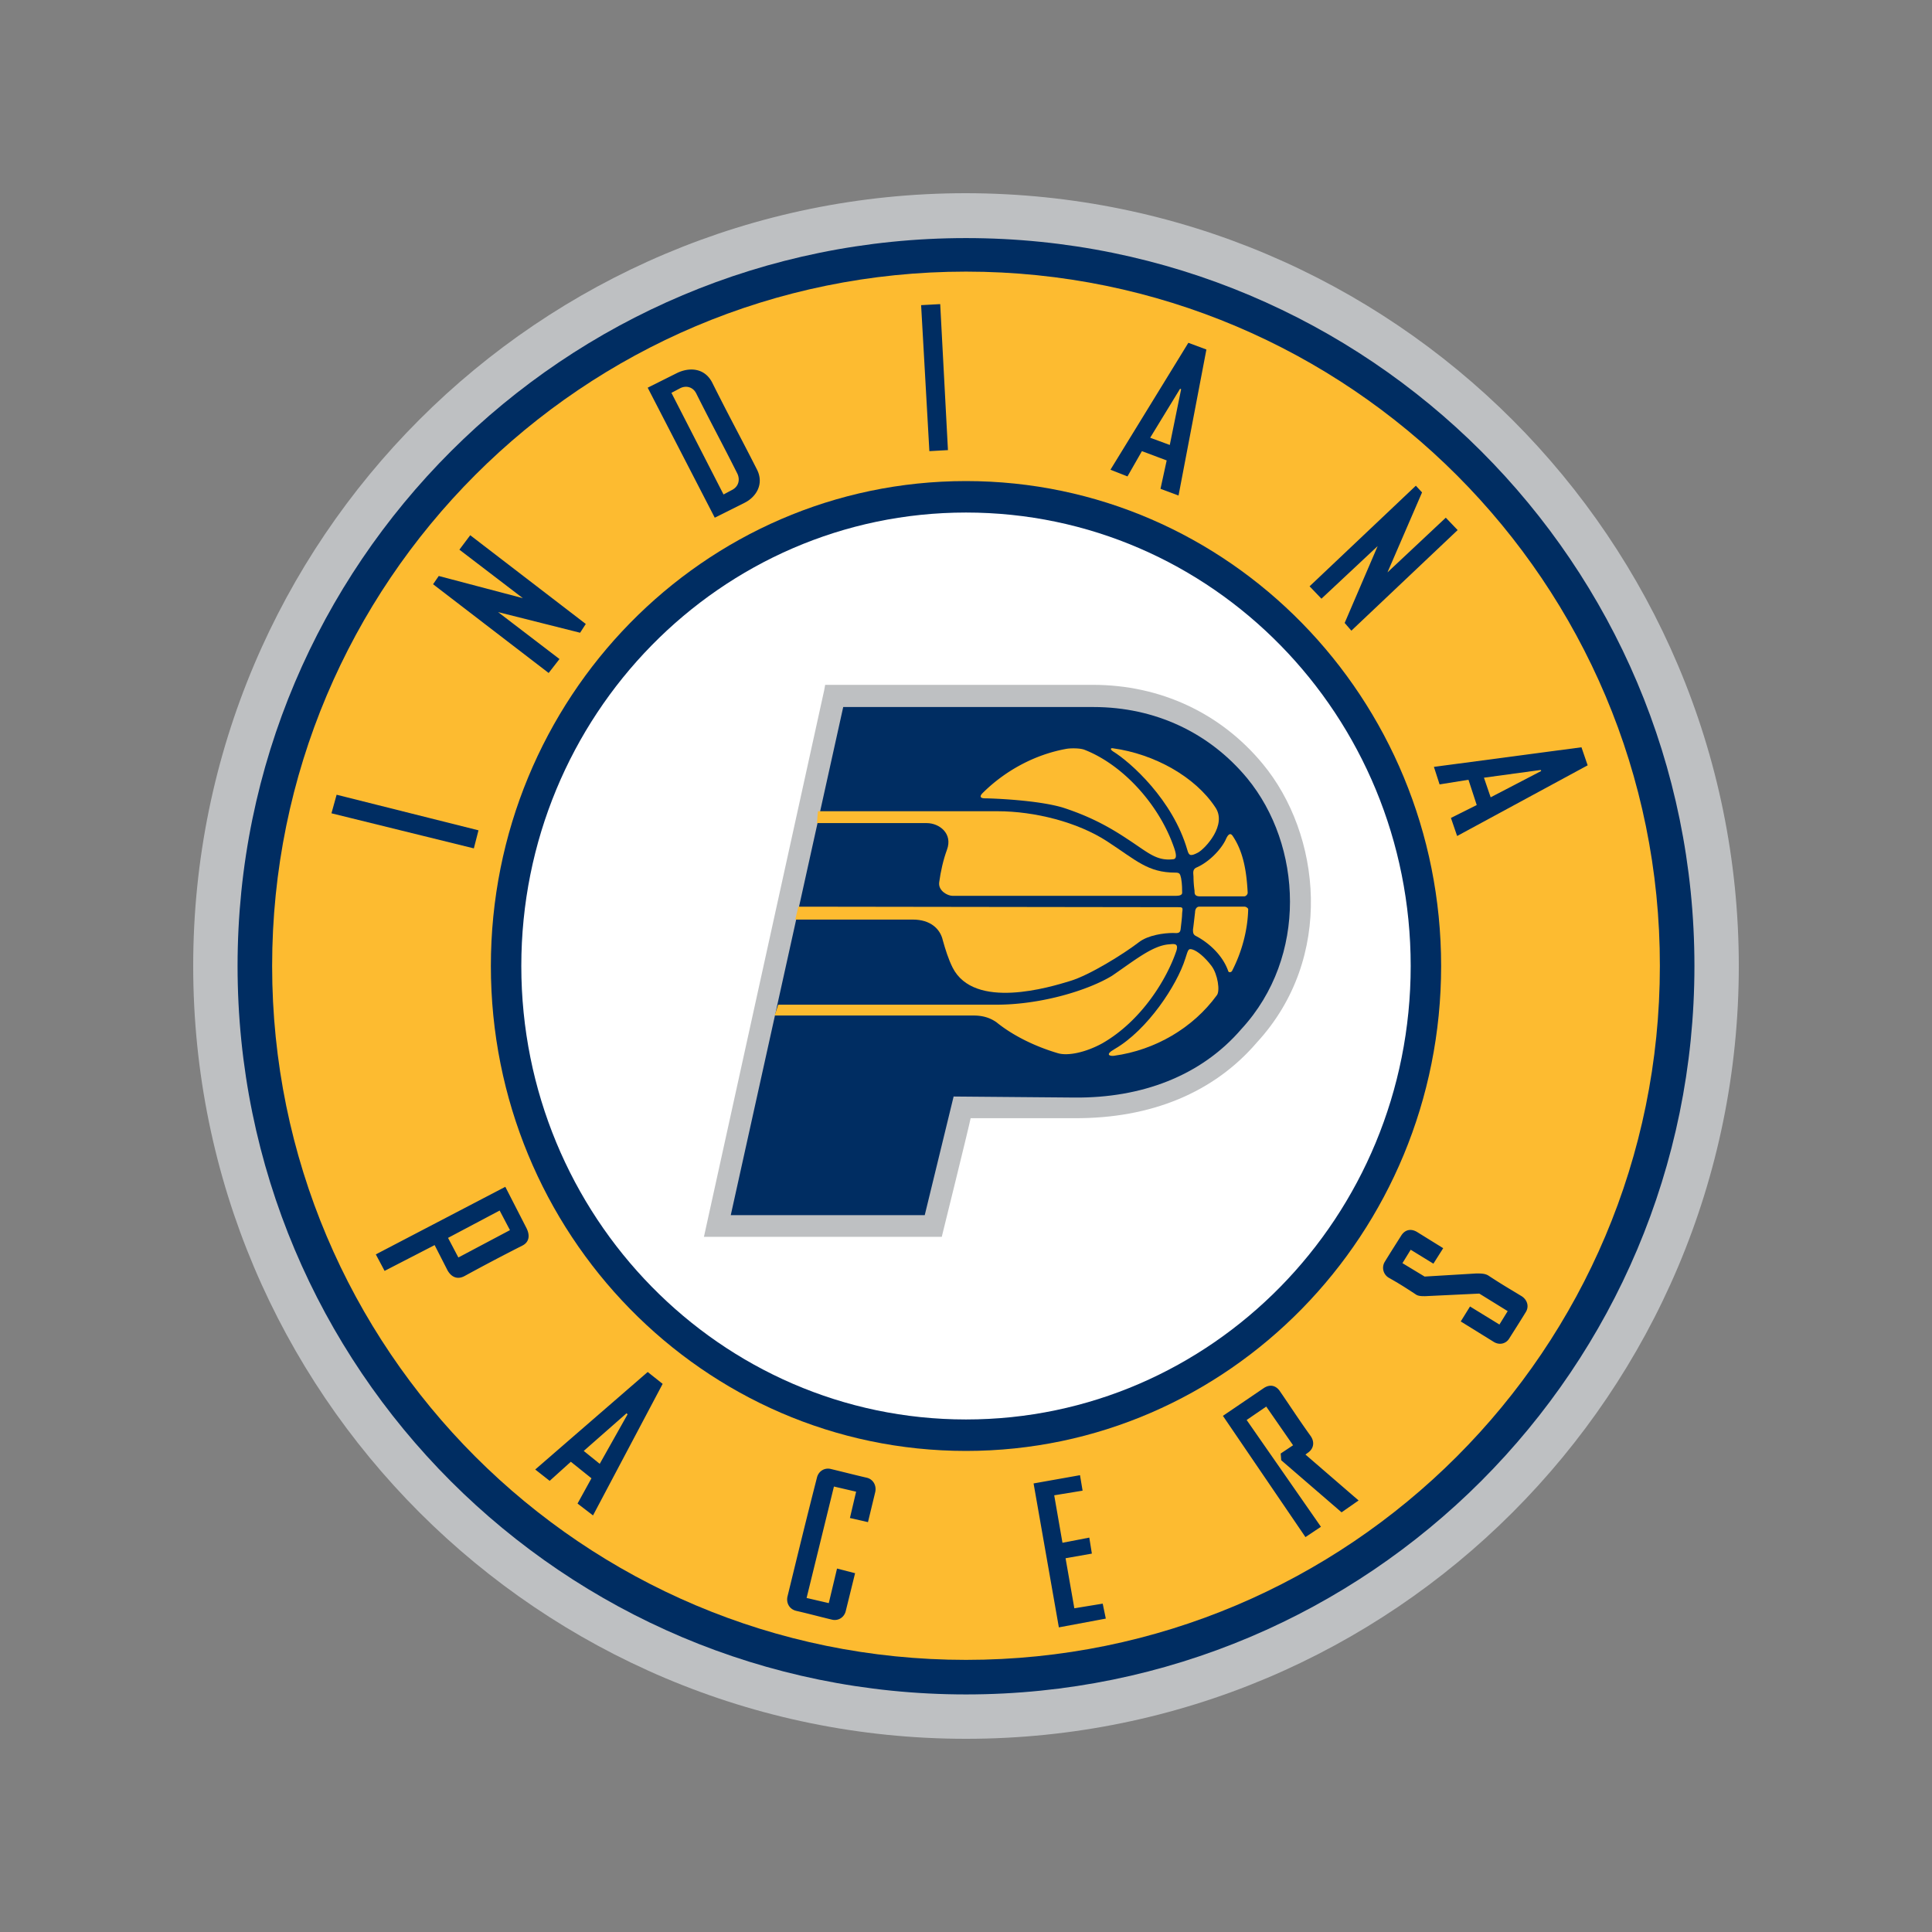
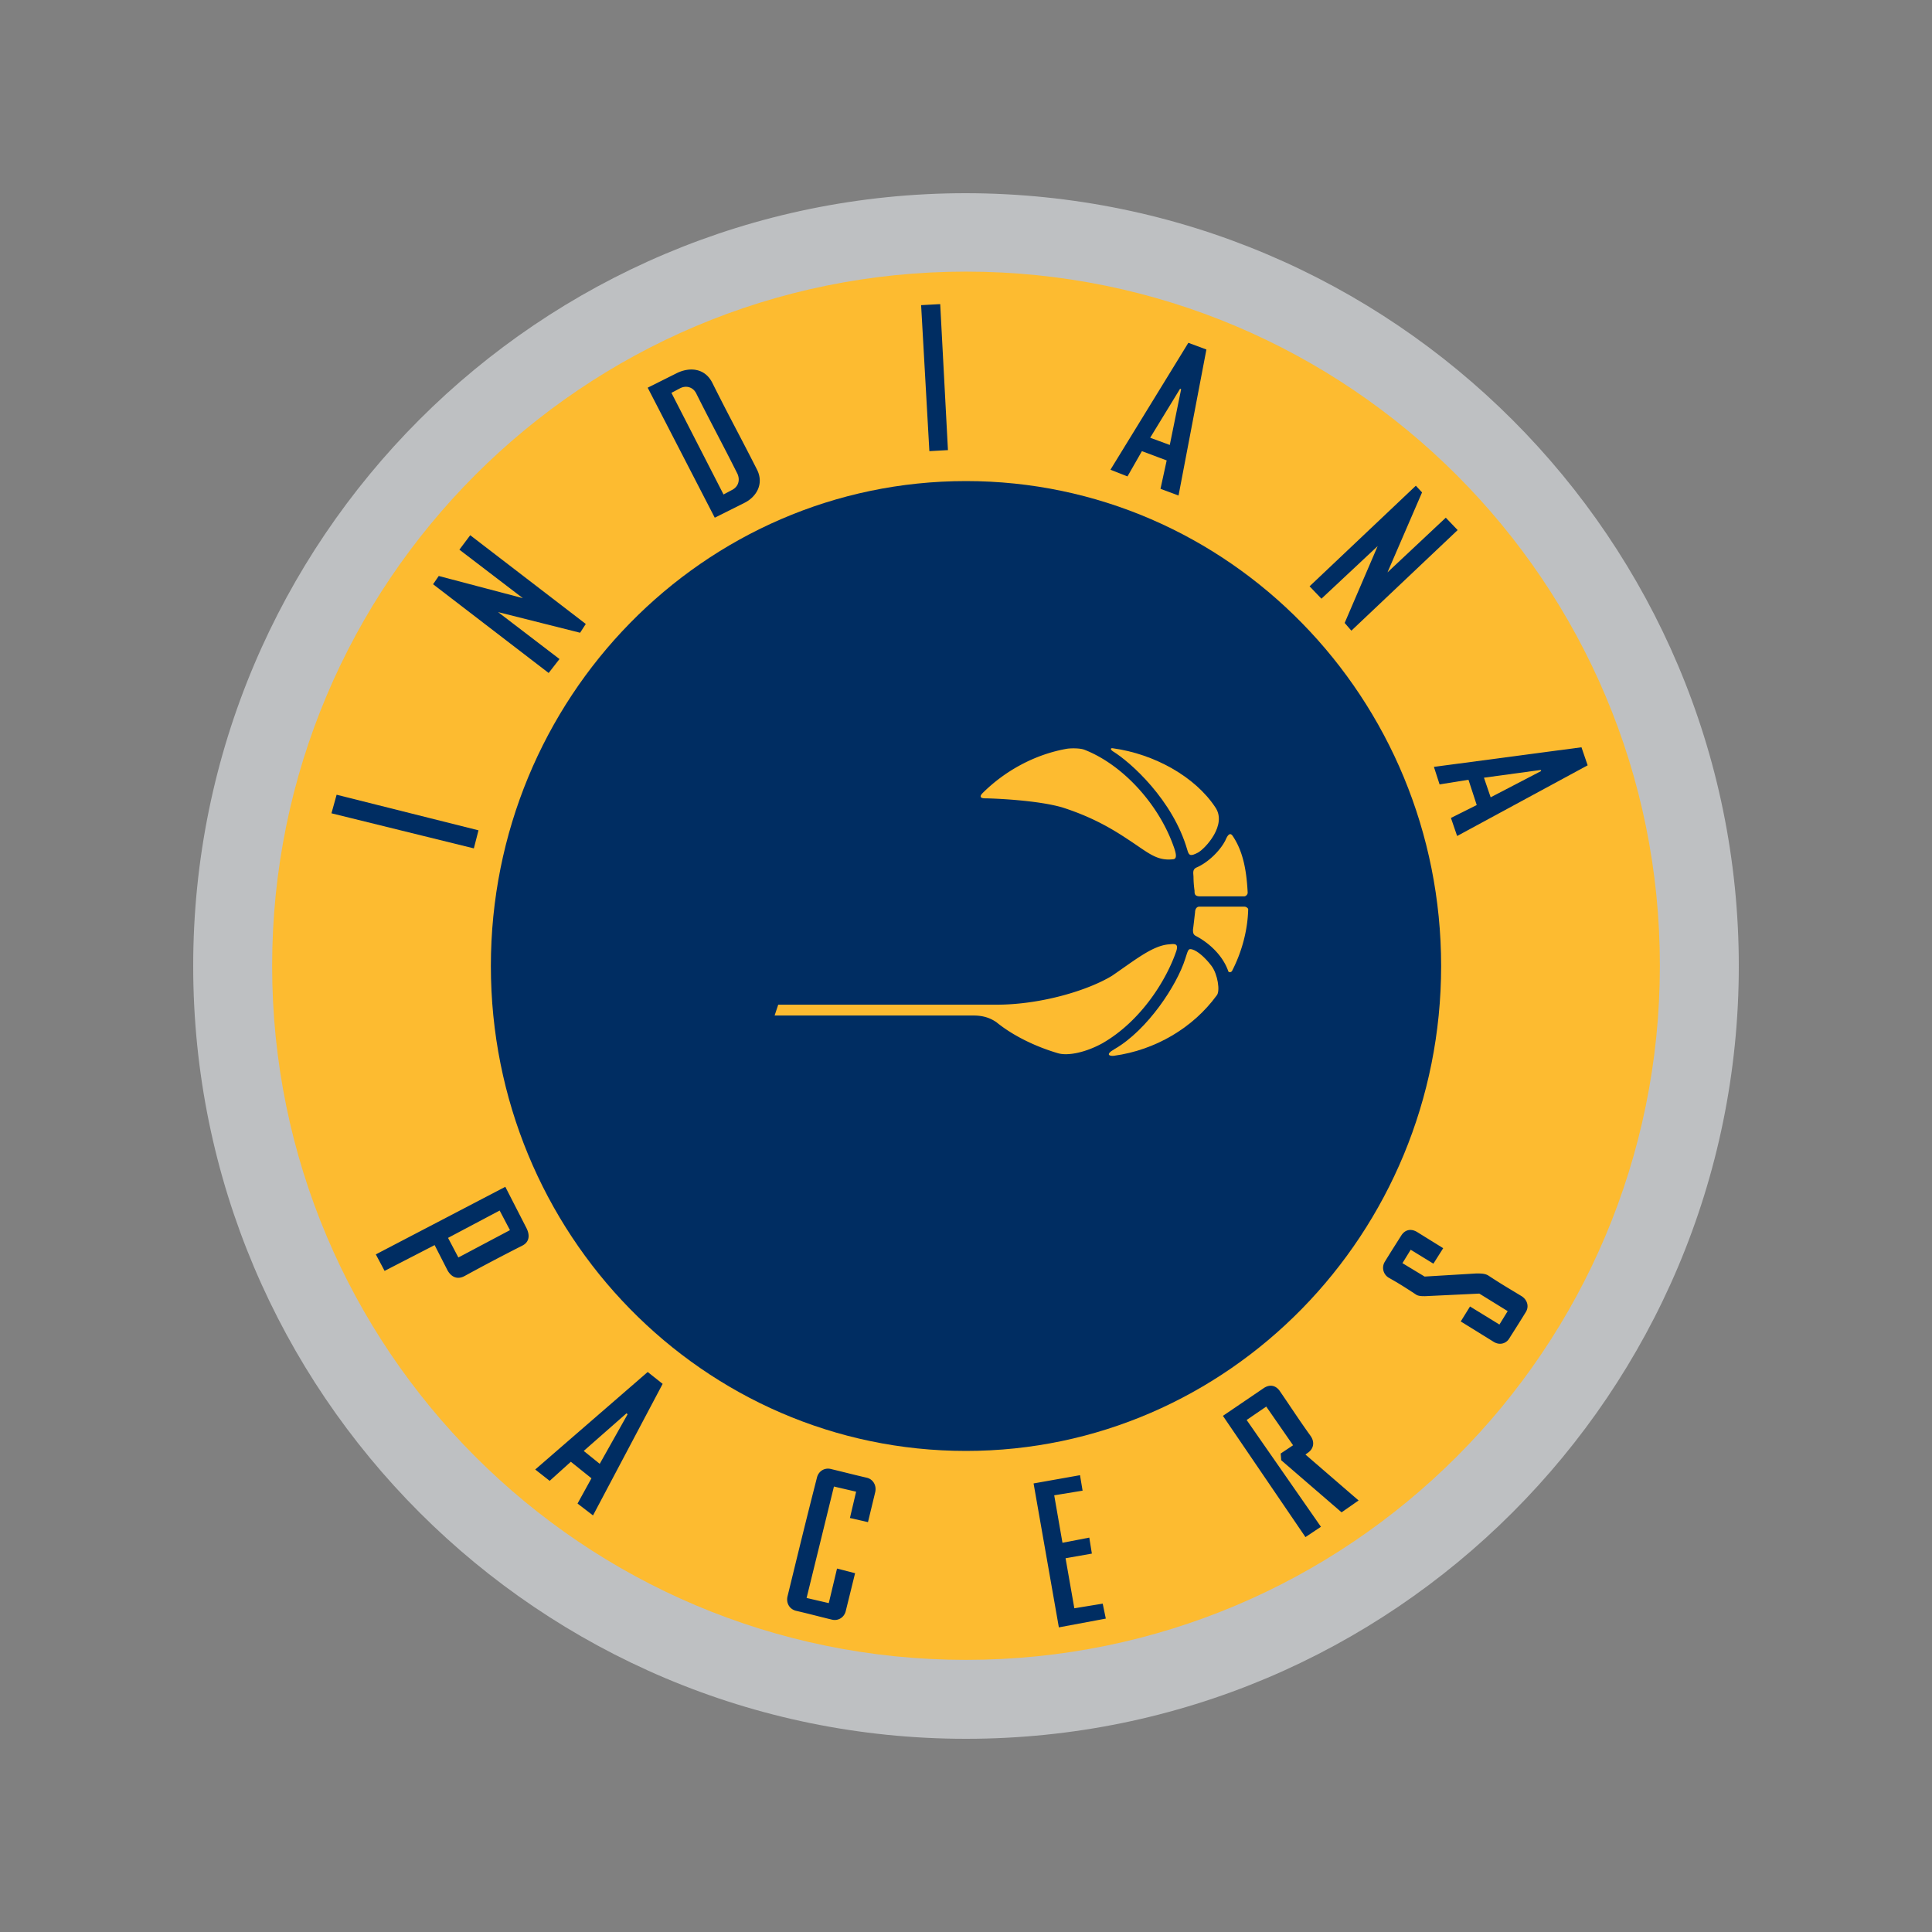
<svg xmlns="http://www.w3.org/2000/svg" width="250" height="250" fill="none">
  <rect width="100%" height="100%" fill="#808080" stroke="none" />
  <path d="M225 125c0 55.207-44.726 100-100 100-55.207 0-100-44.726-100-100C25 69.793 69.726 25 125 25c55.274.067 100 44.86 100 100Z" fill="#BEC0C2" />
-   <path d="M219.259 125c0 52.003-42.123 94.259-94.259 94.259S30.741 177.069 30.741 125c0-52.07 42.256-94.192 94.259-94.192 52.069 0 94.259 42.122 94.259 94.192Z" fill="#002D62" />
  <path d="M125 35.147c-49.6 0-89.786 40.187-89.786 89.853 0 49.6 40.186 89.787 89.786 89.787 49.599 0 89.786-40.187 89.786-89.787.067-49.533-40.187-89.853-89.786-89.853Z" fill="#FDBB30" />
  <path d="M186.482 125c0 34.646-27.57 62.75-61.482 62.75-33.979 0-61.482-28.104-61.482-62.75S91.021 62.25 125 62.25s61.482 28.104 61.482 62.75Z" fill="#002D62" />
-   <path d="M182.543 125c0 32.443-25.767 58.678-57.543 58.678S67.457 157.377 67.457 125c0-32.376 25.767-58.678 57.543-58.678 31.843 0 57.543 26.302 57.543 58.678Z" fill="#fff" />
  <path d="m61.916 107.443-.6 2.337-18.425-4.54.667-2.403 18.358 4.606ZM64.453 79.206l7.944 6.074-1.402 1.803L56.04 75.6l.735-1.068 10.88 2.87-8.21-6.275 1.402-1.869L75.8 80.741l-.734 1.135-10.614-2.67ZM93.625 63.985l1.001-.534c1.001-.467 1.135-1.402.801-2.136-1.936-3.872-3.404-6.542-5.34-10.414-.4-.8-1.269-1.068-2.07-.667l-1.135.6 6.743 13.151Zm-9.813-13.818 3.738-1.87c1.602-.8 3.605-.733 4.606 1.202 2.337 4.673 3.471 6.676 5.808 11.282.934 1.87-.133 3.538-1.602 4.272L92.49 66.99l-8.678-16.822ZM122.664 58.244l-2.404.134-1.068-18.892 2.47-.134 1.002 18.892ZM152.837 50.367l-.133-.067-3.872 6.342 2.537.935 1.468-7.21Zm-2.67 12.884.801-3.672-3.204-1.201-1.869 3.27-2.203-.867 10.08-16.422 2.336.868-3.605 18.892-2.336-.868ZM178.271 70.661l-7.276 6.81-1.536-1.603 13.752-13.017.801.867-4.473 10.347 7.544-7.076 1.535 1.603-13.752 13.017-.867-1.001 4.272-9.947ZM199.433 99.766l-.067-.133-7.343 1.001.868 2.537 6.542-3.405Zm-11.683 6.075 3.338-1.669-1.068-3.271-3.738.601-.735-2.27 19.093-2.536.801 2.336-16.89 9.146-.801-2.337ZM57.977 160.18l1.335 2.537 6.676-3.538-1.335-2.537-6.676 3.538Zm-8.21 4.273-1.136-2.136 16.756-8.745 2.737 5.34c.534 1.068.267 1.869-.534 2.27a263.424 263.424 0 0 0-7.477 3.938c-.867.468-1.668.201-2.202-.734l-1.67-3.271-6.475 3.338ZM81.208 183.011l-.133-.134-5.54 4.873 2.069 1.669 3.604-6.408Zm-6.475 11.549 1.802-3.271-2.67-2.137-2.737 2.47-1.869-1.468 14.553-12.617 1.936 1.535-9.012 17.023-2.003-1.535ZM108.311 202.971l2.337.6-1.202 4.874c-.2.867-1.001 1.335-1.802 1.134-1.669-.4-2.871-.734-4.607-1.134-.867-.201-1.335-1.002-1.134-1.87 1.468-6.008 2.269-9.345 3.805-15.353.2-.868 1.001-1.335 1.802-1.135 1.669.4 2.937.734 4.673 1.135.801.2 1.268 1.001 1.068 1.869l-.935 3.872-2.336-.534.801-3.405-2.87-.668-3.538 14.42 2.87.667 1.068-4.472ZM143.091 209.446l-6.075 1.135-3.271-18.625 6.008-1.068.334 2.003-3.672.6 1.068 6.142 3.472-.668.333 2.07-3.404.601 1.135 6.475 3.671-.601.401 1.936ZM170.928 197.564l-2.003 1.335-10.681-15.688 5.207-3.538c.935-.668 1.736-.334 2.203.401 1.469 2.136 2.403 3.604 3.939 5.74.601.868.334 1.736-.401 2.203l-.267.201 6.876 5.941-2.203 1.535-7.81-6.742-.067-.868 1.602-1.068-3.471-5.007-2.537 1.736 9.613 13.819ZM190.22 169.059l3.805 2.336 1.068-1.735-3.671-2.27-7.009.334c-.468 0-.935 0-1.269-.267-1.335-.868-1.936-1.269-3.471-2.137a1.49 1.49 0 0 1-.467-2.069c.734-1.202 1.335-2.136 2.136-3.405.534-.801 1.335-.867 2.069-.4l3.338 2.069-1.268 2.003-2.938-1.802-1.068 1.735 2.871 1.736 6.675-.401c.668 0 1.202 0 1.669.334 1.736 1.135 2.337 1.469 4.206 2.604.734.467 1.001 1.335.534 2.069-.734 1.202-1.335 2.136-2.136 3.405-.401.667-1.269.934-2.07.4l-4.205-2.603 1.201-1.936Z" fill="#002D62" />
-   <path d="m106.642 89.353-15.554 70.694h30.775s3.471-14.019 3.738-15.354h13.351c10.013.067 18.158-3.338 23.698-9.813 10.08-10.948 8.278-26.969.735-36.048-5.408-6.542-13.218-10.214-21.963-10.214h-34.646l-.134.735Z" fill="#BEC0C2" />
-   <path d="m123.398 141.889-3.738 15.354h-25.1l14.552-65.754h32.377c8.01 0 15.02 3.338 19.893 9.212 7.143 8.678 7.877 23.098-.734 32.443-5.274 6.142-13.018 8.946-21.563 8.879l-15.687-.134Z" fill="#002D62" />
-   <path d="M105.708 106.509h14.219c1.602 0 3.404 1.335 2.603 3.471-.467 1.268-.801 2.737-1.001 4.205-.134 1.069 1.068 1.736 1.735 1.736h28.906c.534 0 .801-.133.801-.4s0-1.202-.134-1.87c-.133-.6-.2-.734-.734-.734-3.605 0-5.074-1.602-8.879-4.072-3.805-2.47-9.345-3.872-14.152-3.872h-23.231l-.133 1.536ZM123.264 125.2c-.534-1.068-.934-2.336-1.268-3.538-.334-1.469-1.602-2.67-3.872-2.67h-15.22l.4-1.669 49.333.067c.467 0 .4.2.334.734 0 .534-.134 1.535-.201 2.136-.066.601-.534.468-1.001.468-1.135 0-3.204.267-4.406 1.201-2.003 1.536-6.408 4.273-8.878 5.007-2.604.801-12.417 3.805-15.221-1.736Z" fill="#FDBB30" />
  <path d="M100.234 131.409h25.767c1.135 0 2.07.267 2.938.867 2.136 1.736 5.006 3.138 7.944 4.006 1.335.4 3.671-.134 5.74-1.269 5.141-2.937 8.412-8.411 9.613-12.016.267-.934-.267-.867-.934-.801-2.136.134-4.473 2.07-7.41 4.072-3.071 1.87-9.146 3.739-14.953 3.739h-28.238l-.467 1.402ZM138.017 96.896c.334-.067 1.669-.134 2.337.133 4.94 1.936 9.546 7.01 11.482 12.417.4 1.068.467 1.669 0 1.736-2.203.267-3.271-.868-5.941-2.604-2.604-1.736-5.074-3.004-8.345-4.072-3.338-1.001-9.346-1.202-10.08-1.202s-.668-.333-.334-.667c2.871-2.87 6.743-5.007 10.881-5.741ZM161.449 115.521c0 .2-.201.467-.468.467h-5.674c-.734 0-.734-.334-.734-.734a13.093 13.093 0 0 1-.134-1.736c0-.467-.2-1.001.401-1.268 1.535-.668 3.071-2.203 3.738-3.538.2-.468.534-1.135.935-.534 1.402 2.069 1.802 4.672 1.936 7.343ZM159.446 125.601c-.067.2-.467.333-.534 0-.801-2.203-2.737-3.739-4.139-4.473-.4-.2-.4-.467-.4-.868.066-.4.2-1.669.267-2.203 0-.4.2-.734.534-.734h5.874c.2 0 .467.2.467.334-.066 2.804-.867 5.607-2.069 7.944Z" fill="#FDBB30" />
  <path d="M144.159 136.615c-.401.067-1.335-.066.067-.867 4.272-2.47 8.077-8.278 9.145-11.683.401-1.268.401-1.335.935-1.201.667.2 1.669 1.068 2.47 2.136.801 1.068 1.135 3.271.667 3.805-3.07 4.206-7.944 7.076-13.284 7.81ZM155.04 110.314c-1.001.534-1.202.4-1.402-.334-1.869-6.475-7.343-11.349-9.613-12.75-.4-.267-.333-.468 0-.4 5.341.733 10.614 3.671 13.218 7.609 1.602 2.27-1.268 5.341-2.203 5.875Z" fill="#FDBB30" />
</svg>